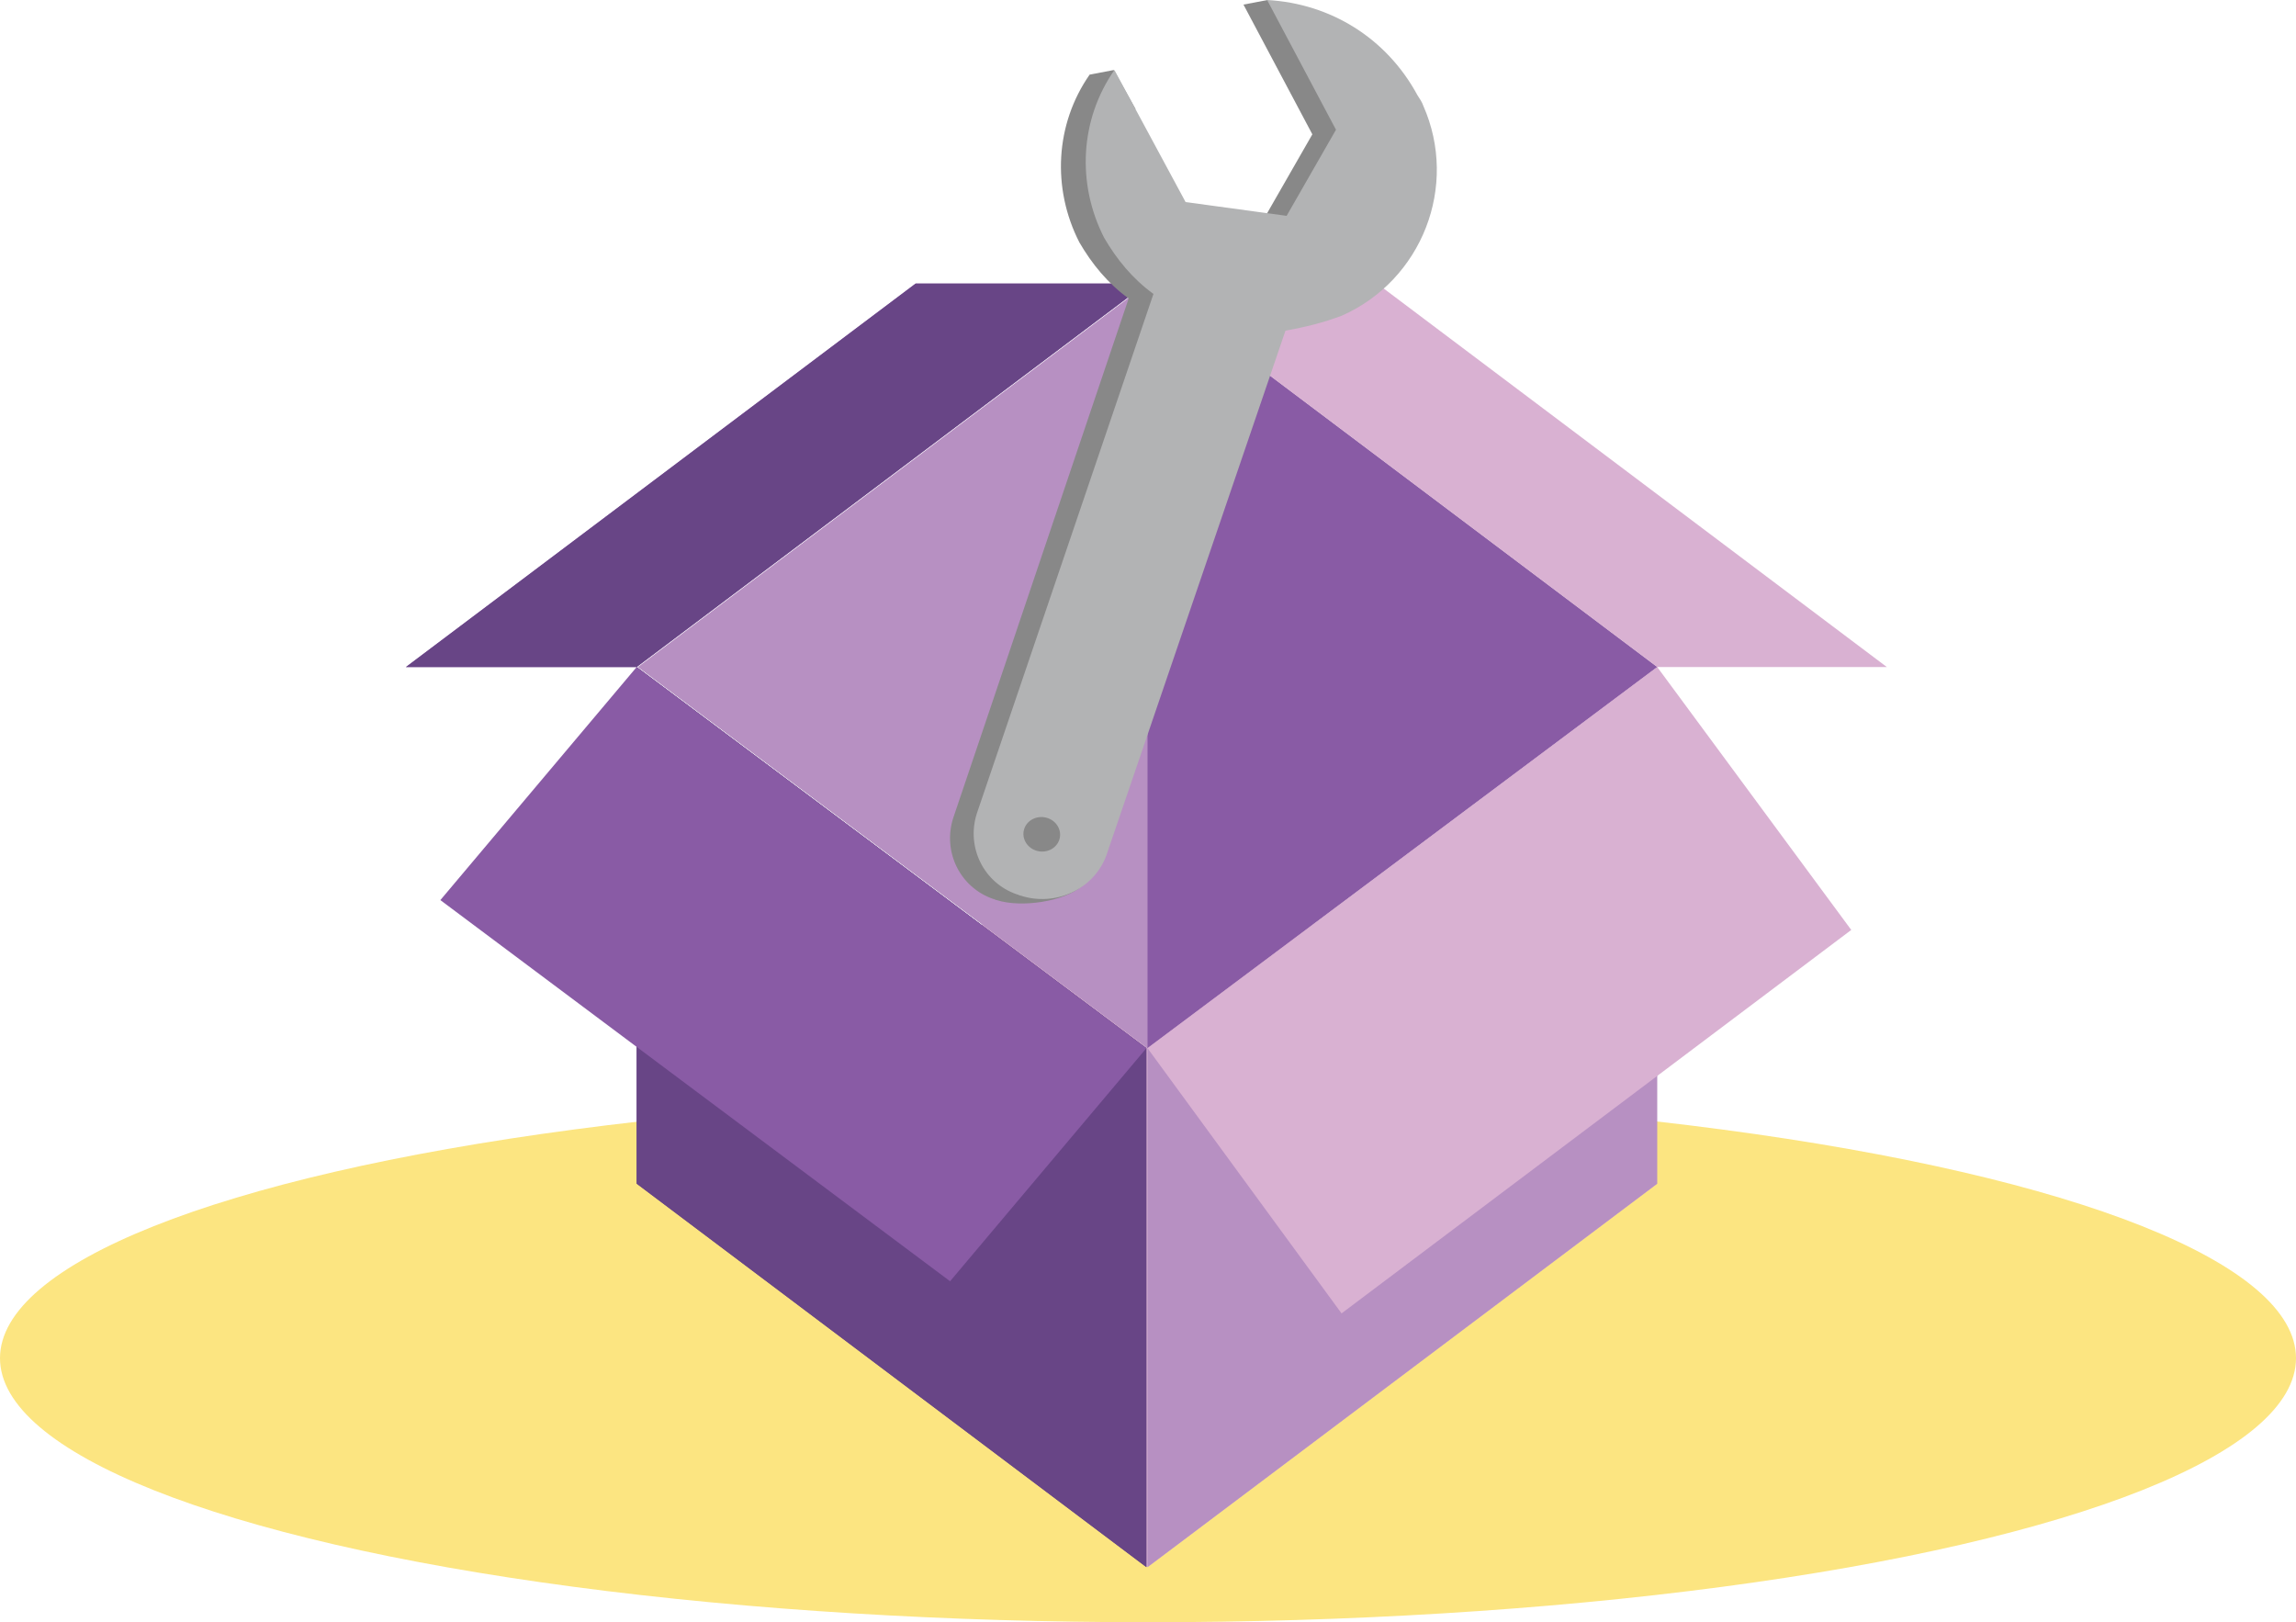
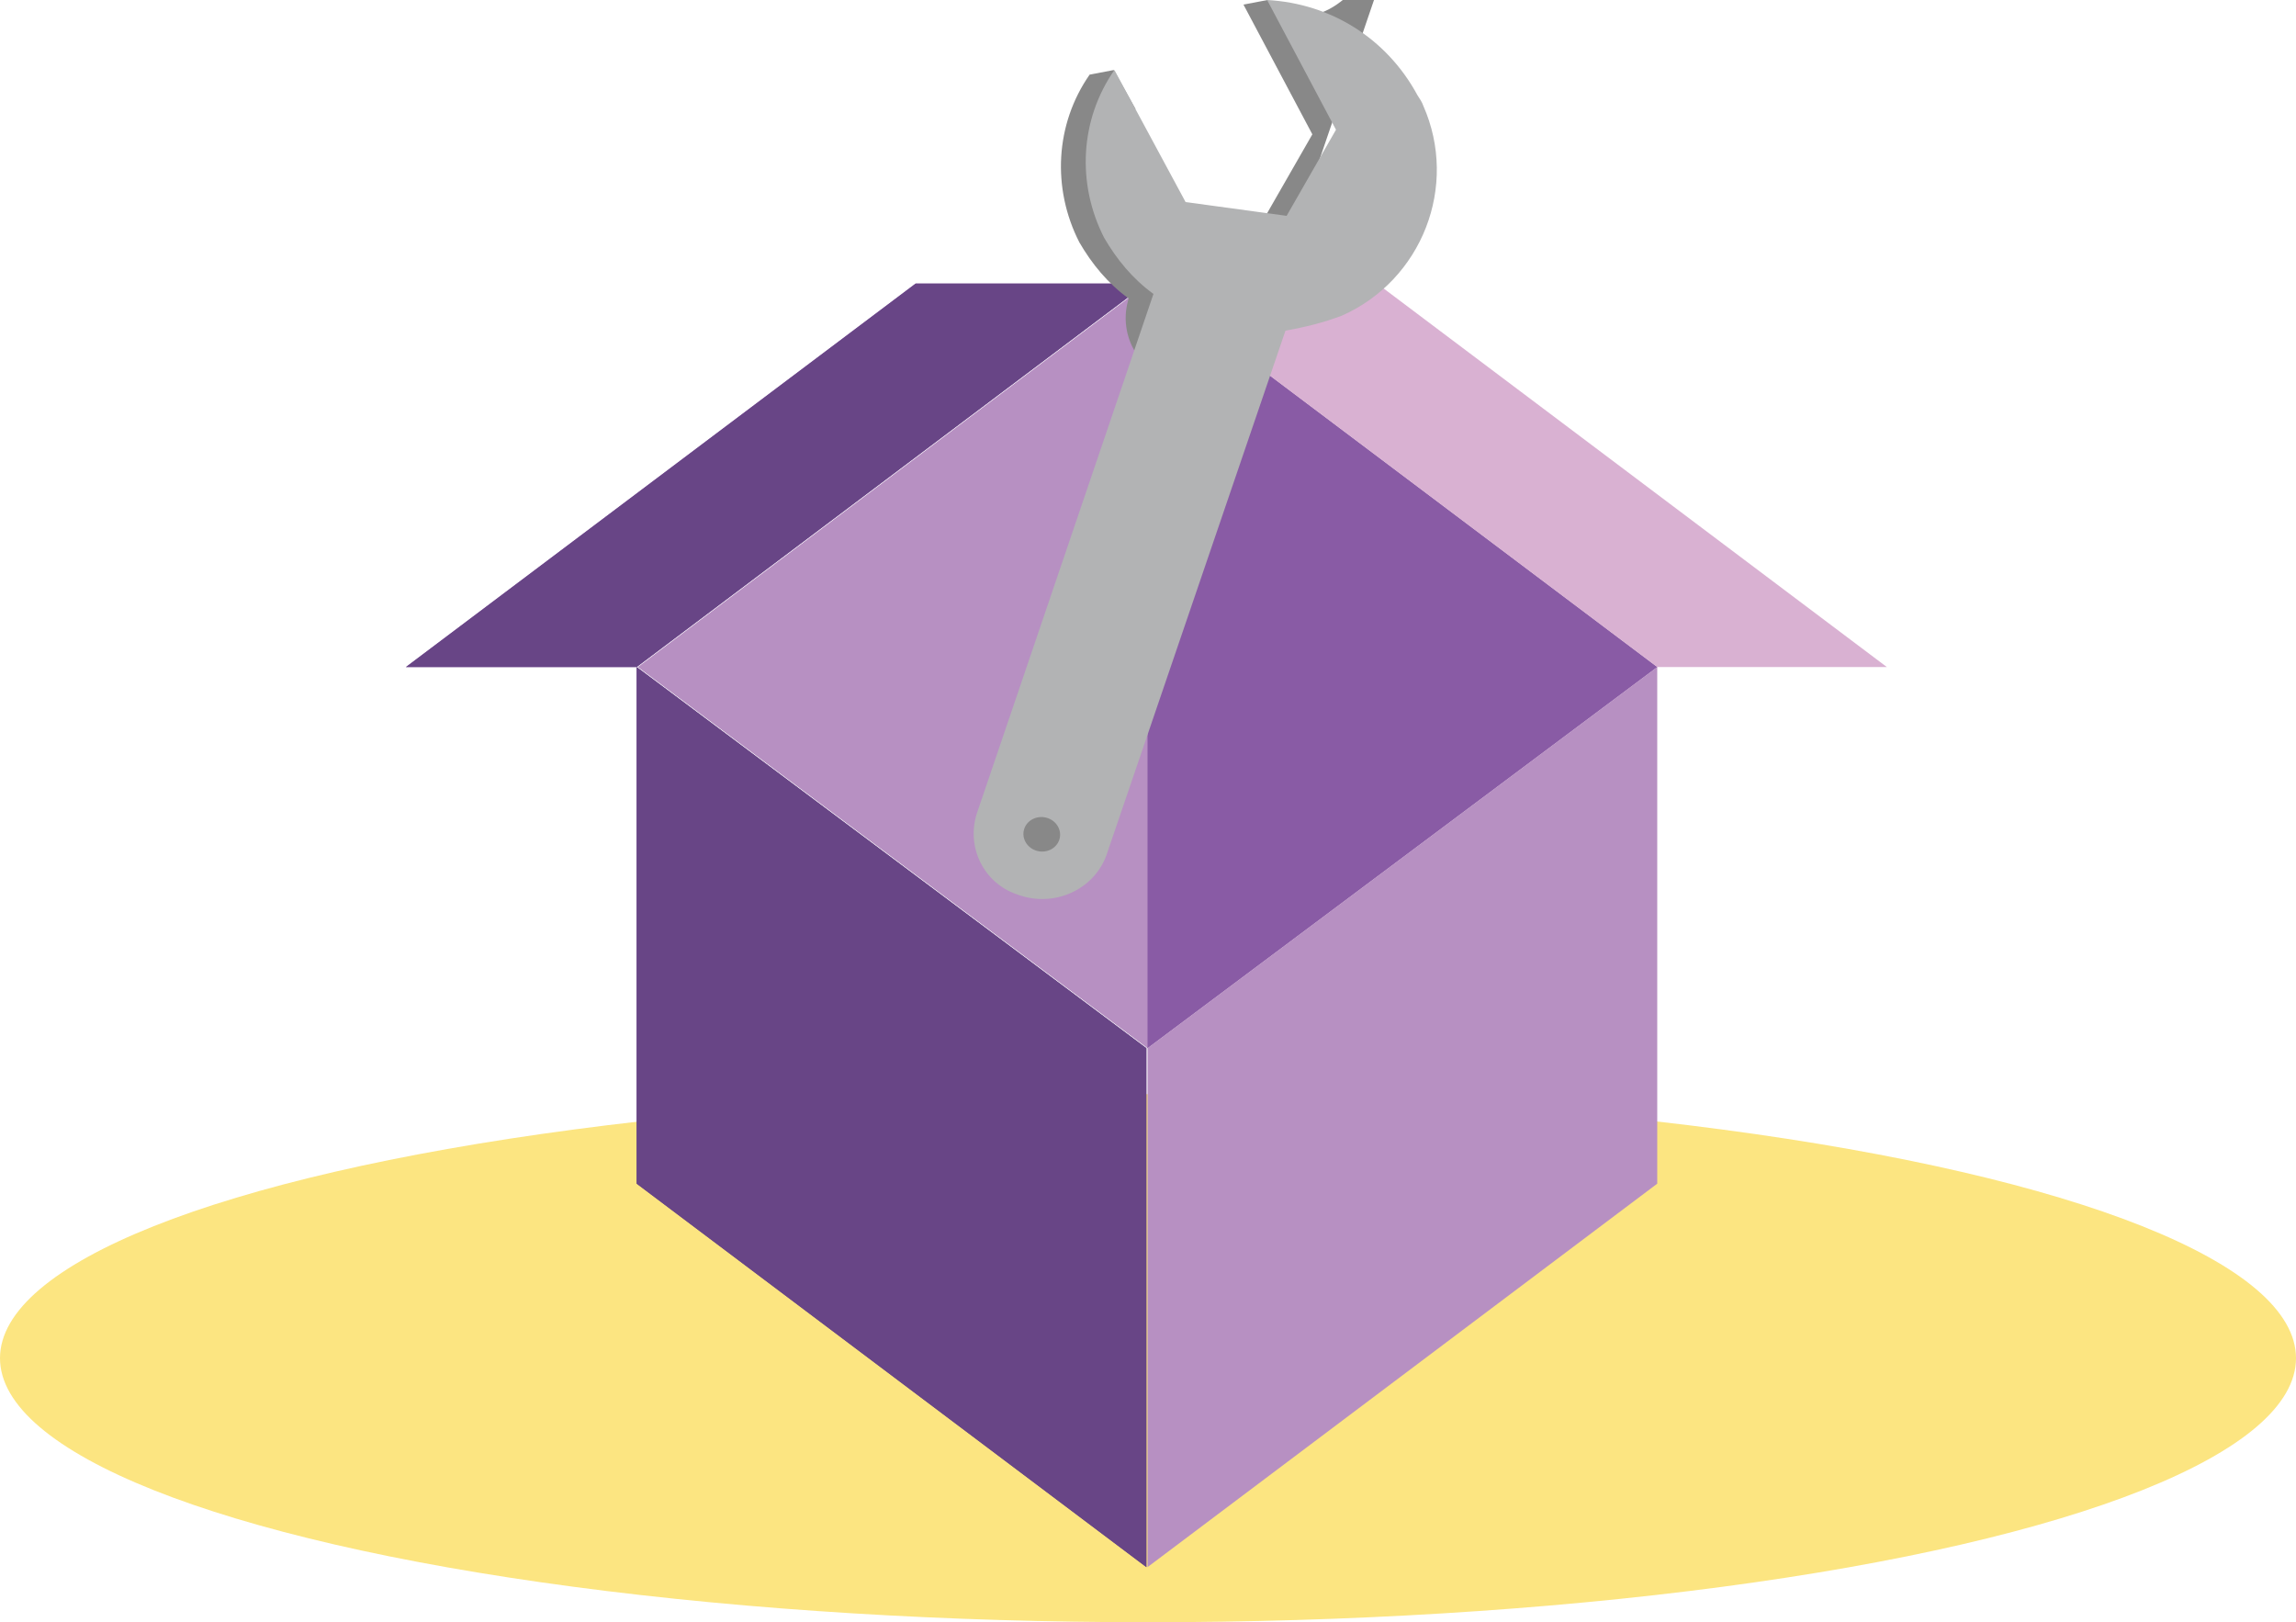
<svg xmlns="http://www.w3.org/2000/svg" viewBox="-5547 2196.7 200 141.3">
  <g id="Group_60265" transform="translate(0 -231)">
    <ellipse id="Ellipse_4232" fill="#FCE581" cx="-5447" cy="2546" rx="100" ry="23" />
    <g id="Group_60175" transform="translate(-5412.641 2297)">
-       <path id="Path_59004" fill="#D9B1D2" d="M10,233.8l-44.4,33.4l-44.4-33.4l44.4-33.4L10,233.8z" />
      <path id="Path_59005" fill="#B790C2" d="M10,188.8L-34.4,222l-44.4-33.2l44.4-33.4L10,188.8z" />
      <path id="Path_59006" fill="#684586" d="M-78.9,188.8v45l44.4,33.4V222L-78.9,188.8z" />
      <path id="Path_59007" fill="#895BA5" d="M-34.4,155.4V222L10,188.8L-34.4,155.4z" />
      <path id="Path_59008" fill="#D9B1D2" d="M10,188.8h20l-44.4-33.4h-20L10,188.8z" />
      <path id="Path_59009" fill="#895BA5" d="M-78.9,188.8H-99l44.4-33.4h20.1L-78.9,188.8z" />
      <path id="Path_59010" fill="#684586" d="M-78.9,188.8H-99l44.4-33.4h20.1L-78.9,188.8z" />
      <g id="Group_60174" transform="translate(47.357)">
        <g id="Group_60172">
-           <path id="Path_59011" fill="#888888" d="M-70.6,131.6l-0.7-0.9l-2.1,0.4l6,11.3l-4.3,7.5l-9-1.3l-4.3-8.1l2.2-0.3l-1.9-3.4      l-2.1,0.4c-3,4.3-3.3,9.9-0.9,14.6c1.1,1.9,2.5,3.6,4.3,4.9L-98.7,202c-0.9,2.9,0.6,6,3.5,7c0.1,0,0.2,0.1,0.3,0.1      c2.2,0.7,5.9,0.1,7.4-1.2c0.7-0.6-0.3-1.3,0.1-2.4l15.6-45.7c1.7-0.3,3.3-0.7,4.9-1.3c7-3.1,10.2-11.3,7.1-18.3      c-0.1-0.3-0.3-0.6-0.5-0.9C-62.5,135.4-66.3,132.6-70.6,131.6z" />
+           <path id="Path_59011" fill="#888888" d="M-70.6,131.6l-0.7-0.9l-2.1,0.4l6,11.3l-4.3,7.5l-9-1.3l-4.3-8.1l2.2-0.3l-1.9-3.4      l-2.1,0.4c-3,4.3-3.3,9.9-0.9,14.6c1.1,1.9,2.5,3.6,4.3,4.9c-0.9,2.9,0.6,6,3.5,7c0.1,0,0.2,0.1,0.3,0.1      c2.2,0.7,5.9,0.1,7.4-1.2c0.7-0.6-0.3-1.3,0.1-2.4l15.6-45.7c1.7-0.3,3.3-0.7,4.9-1.3c7-3.1,10.2-11.3,7.1-18.3      c-0.1-0.3-0.3-0.6-0.5-0.9C-62.5,135.4-66.3,132.6-70.6,131.6z" />
        </g>
        <g id="Group_60173" transform="translate(2.059)">
          <path id="Path_59012" fill="#B2B3B4" d="M-73.4,130.7l6,11.3l-4.3,7.5l-8.8-1.2l-6.2-11.5c-3,4.3-3.3,9.9-0.9,14.6      c1.1,1.9,2.5,3.6,4.3,4.9l-15.4,45.3c-0.9,2.9,0.6,6,3.5,7c0.1,0,0.2,0.1,0.3,0.1c3,1,6.4-0.5,7.5-3.5l15.6-45.7      c1.7-0.3,3.3-0.7,4.9-1.3c7-3.1,10.2-11.3,7.1-18.3c-0.1-0.3-0.3-0.6-0.5-0.9C-63,134-67.9,131-73.4,130.7z" />
        </g>
        <ellipse id="Ellipse_4233" transform="matrix(-0.986 -0.17 0.17 -0.986 -215.291 388.551)" fill="#888888" cx="-91" cy="203.5" rx="1.6" ry="1.5" />
      </g>
      <path id="Path_59013" fill="#B790C2" d="M-34.4,222L10,188.8v45l-44.4,33.4V222z" />
      <path id="Path_59014" fill="#684586" d="M-78.9,188.8v45l44.4,33.4V222L-78.9,188.8z" />
-       <path id="Path_59015" fill="#895BA5" d="M-78.9,188.8l-17.1,20.3l44.4,33.2l17.1-20.3L-78.9,188.8z" />
-       <path id="Path_59016" fill="#D9B1D2" d="M26.9,211.7l-44.4,33.4L-34.4,222L10,188.8L26.9,211.7z" />
    </g>
  </g>
</svg>